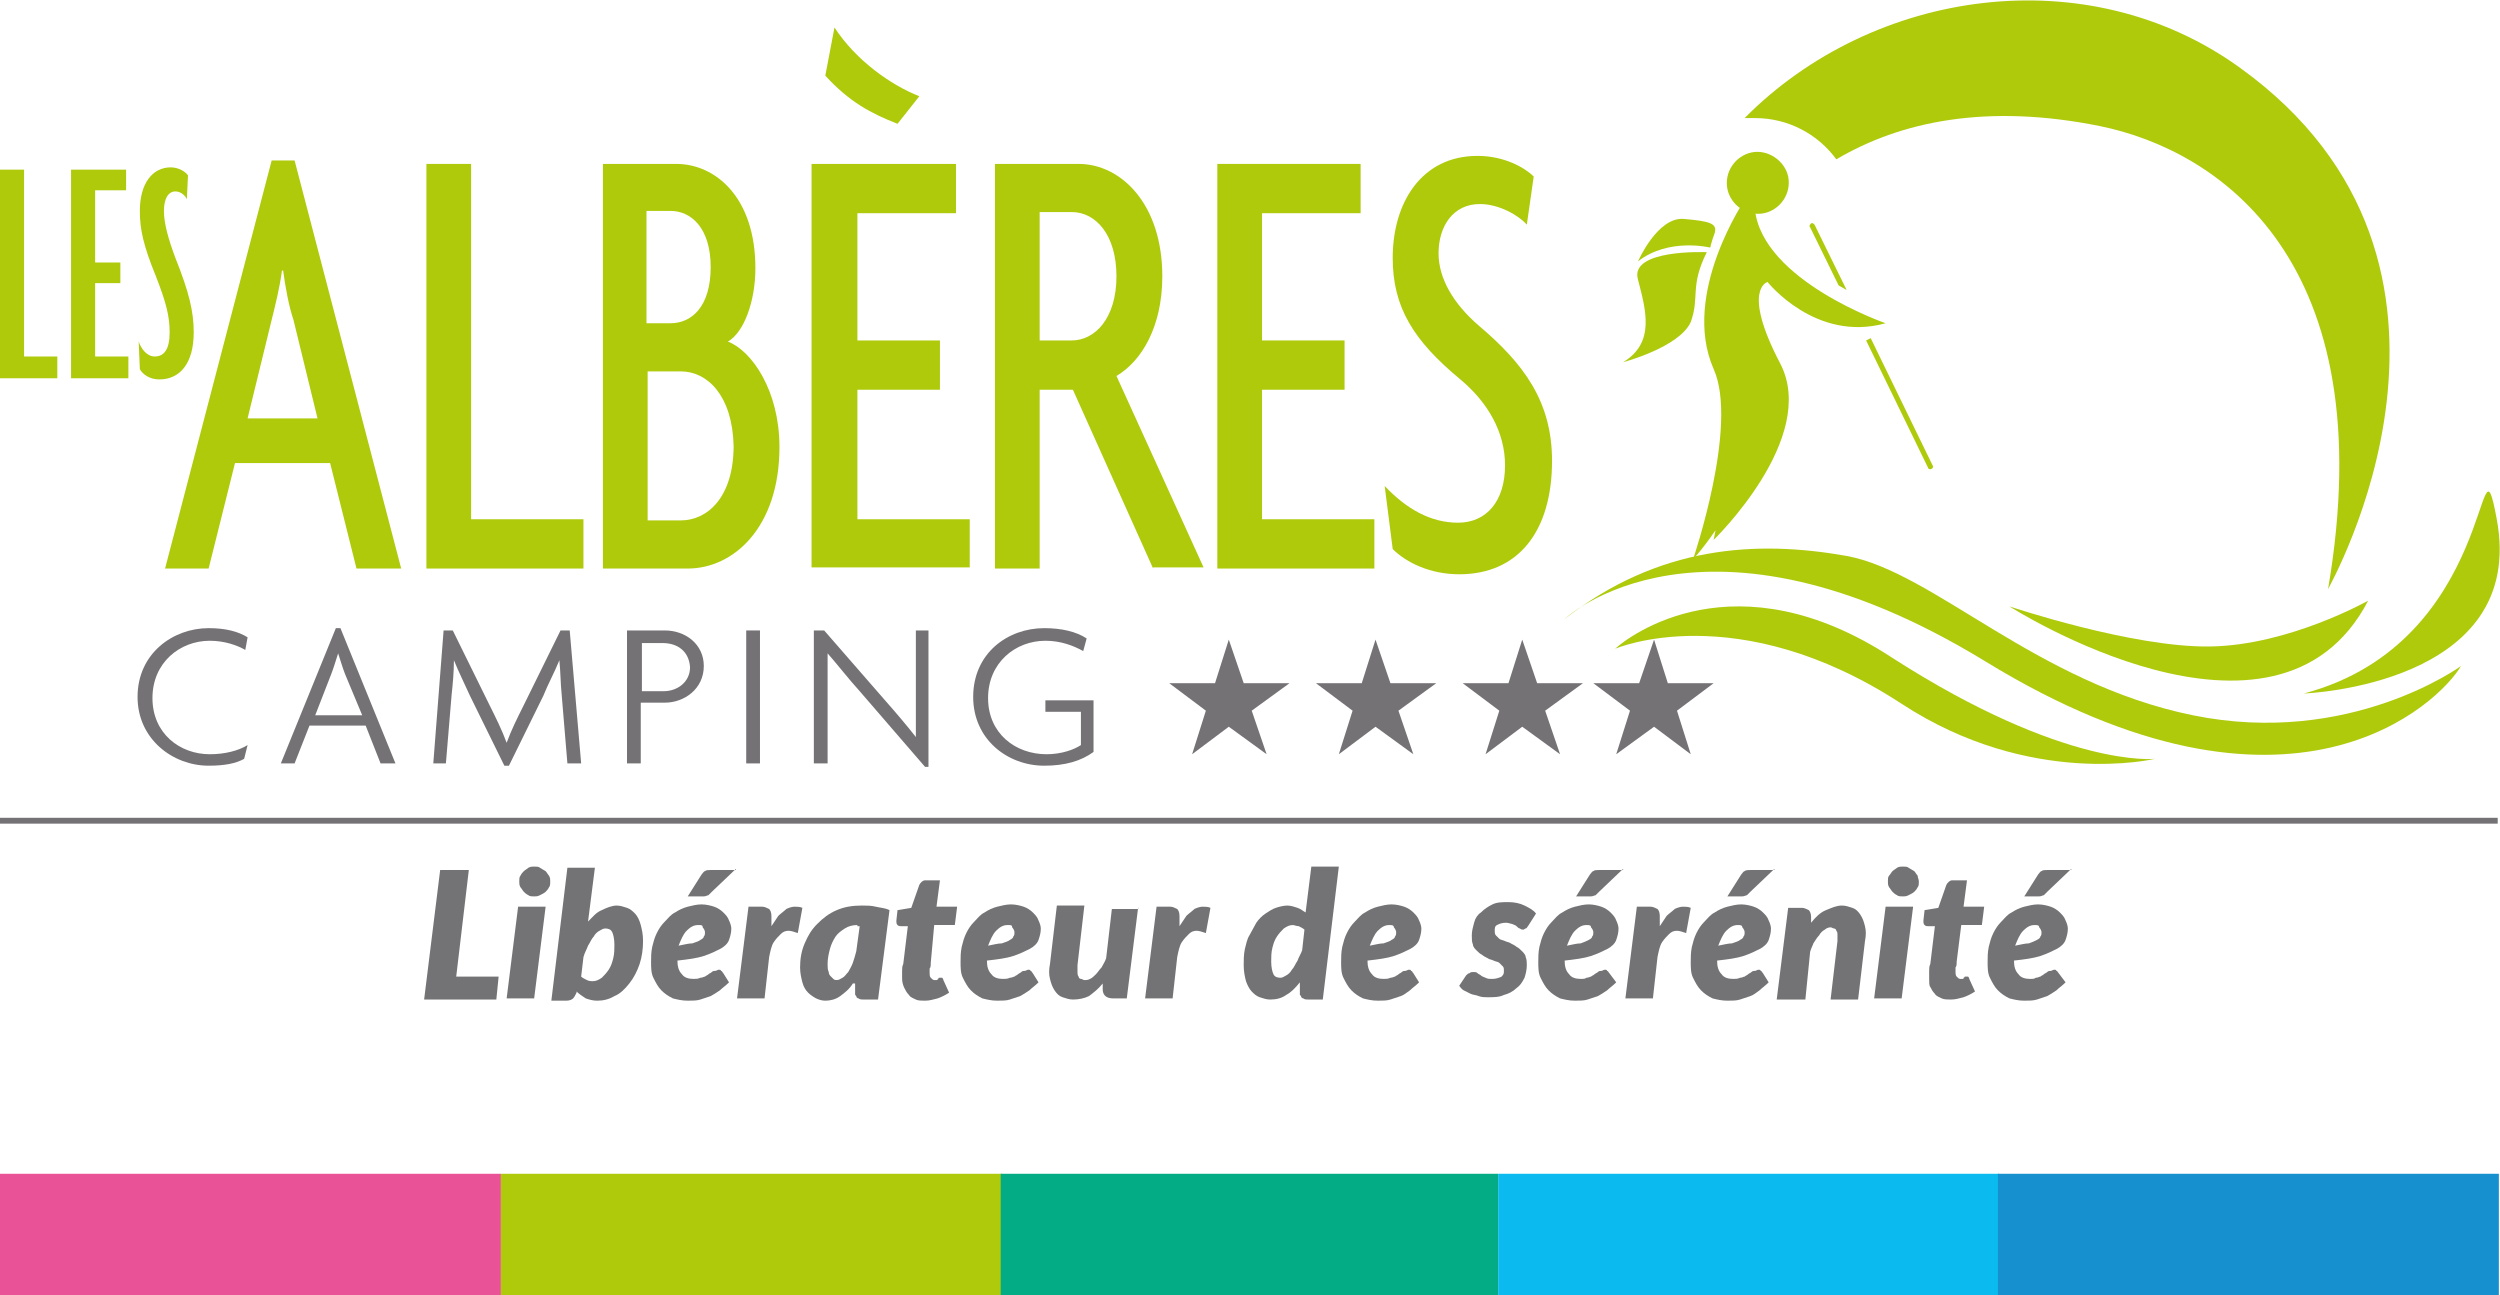
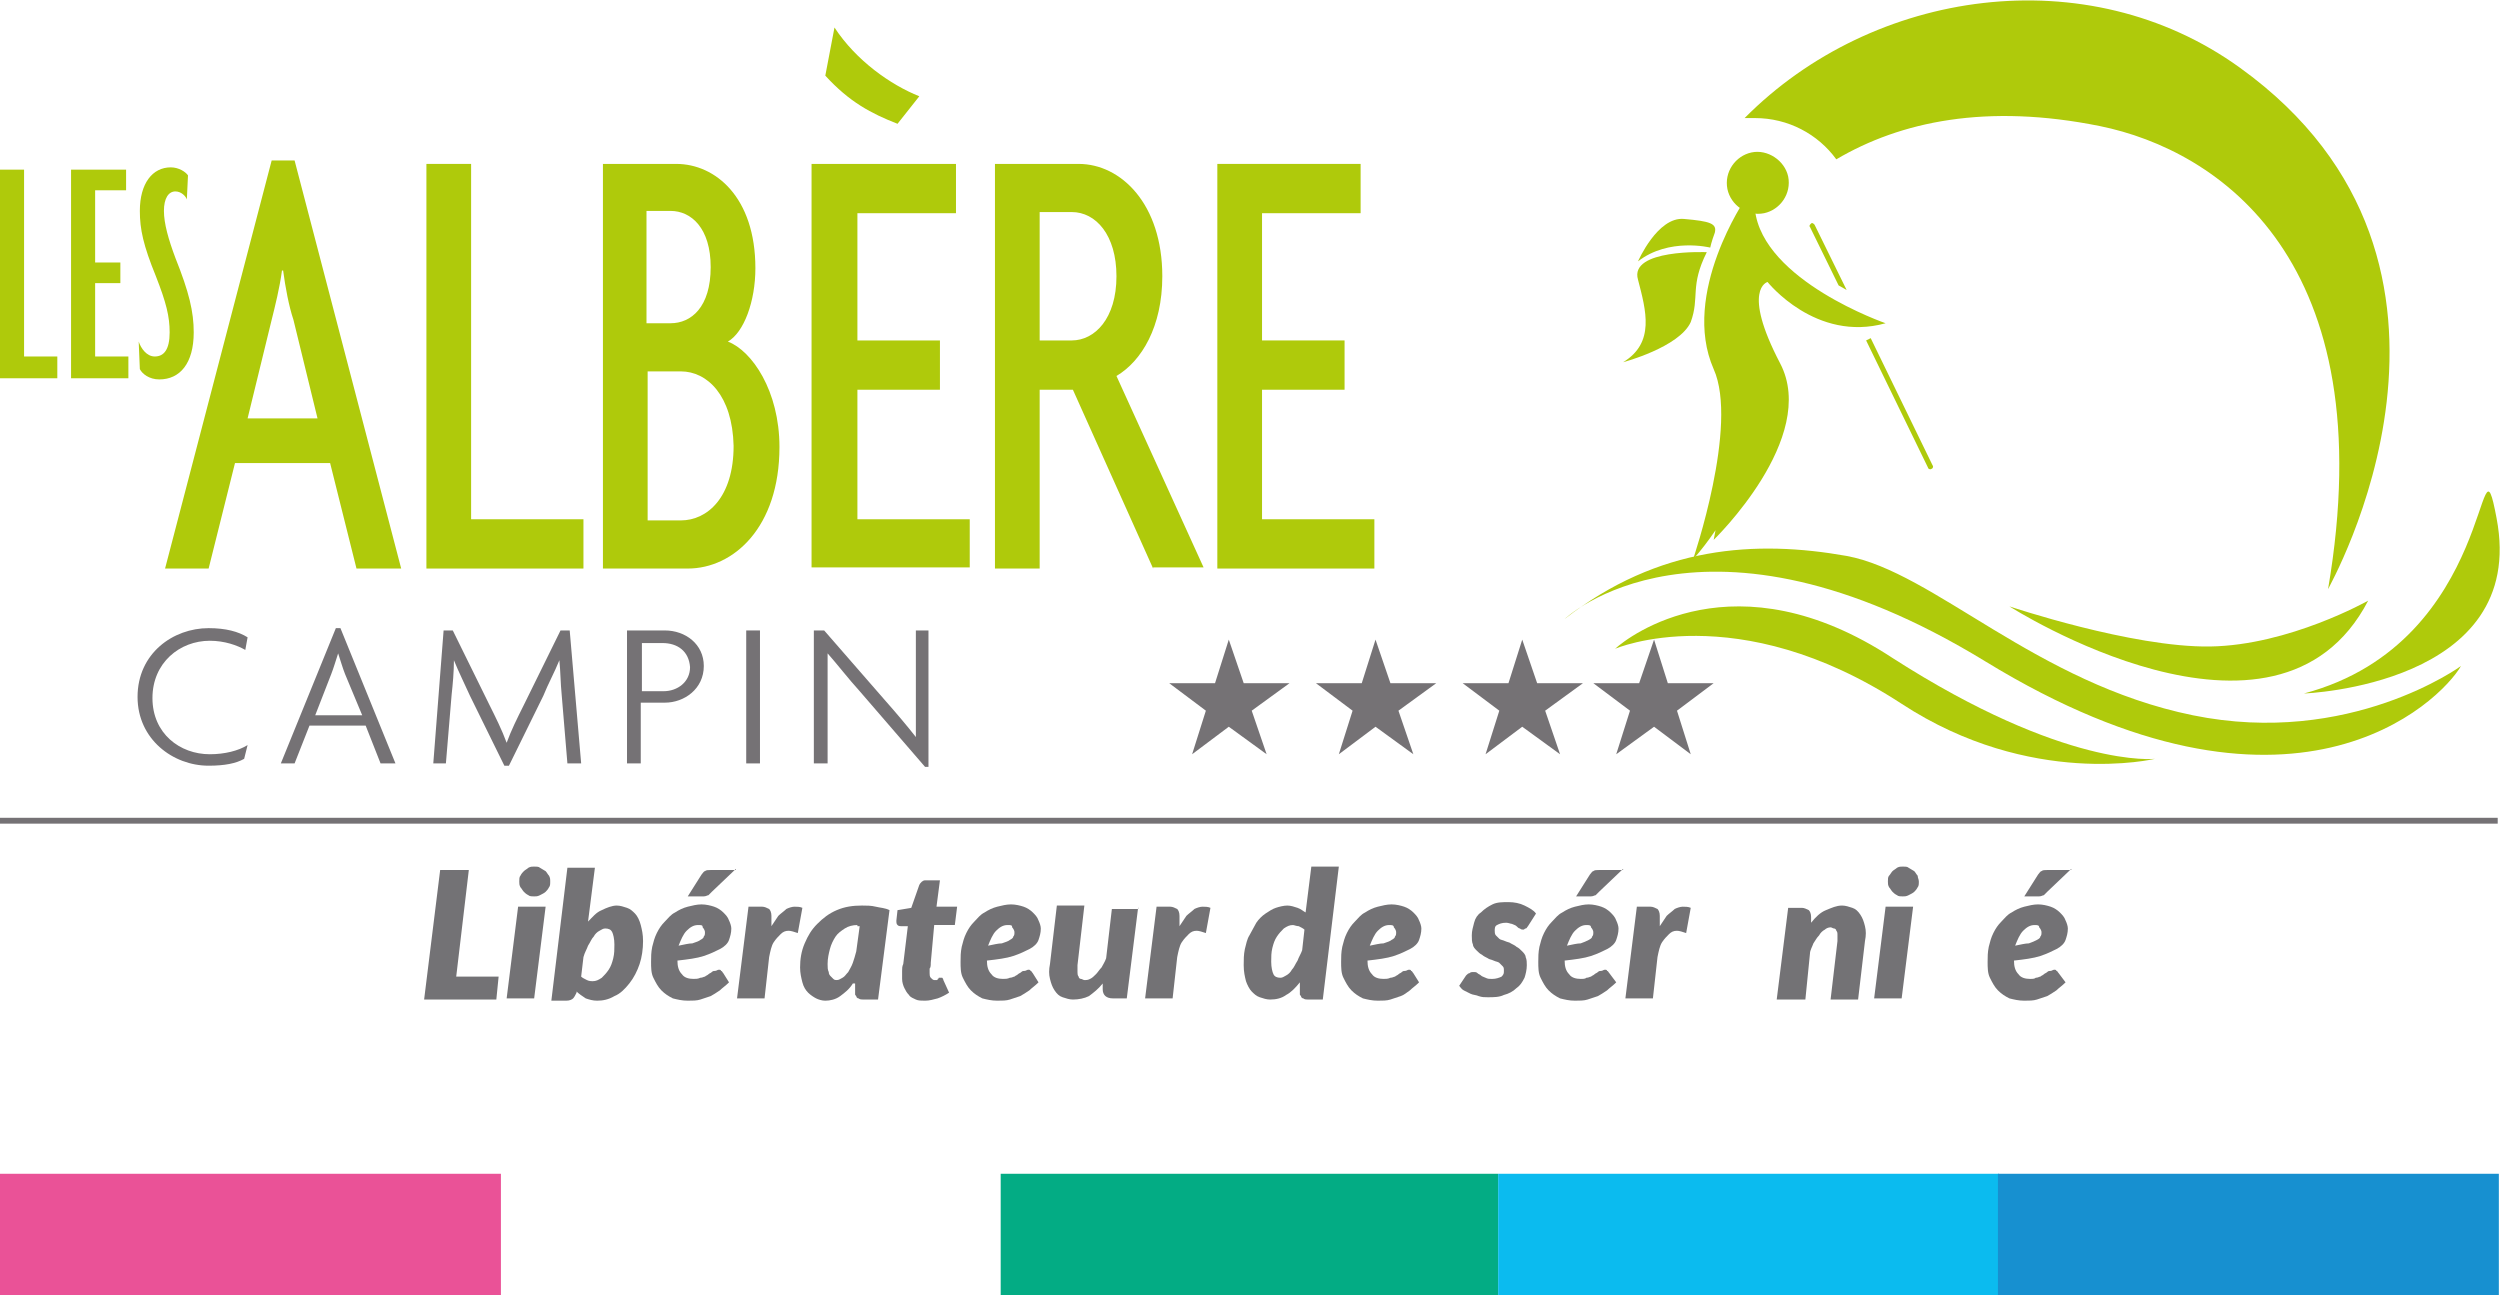
<svg xmlns="http://www.w3.org/2000/svg" version="1.1" x="0px" y="0px" viewBox="0 0 218.1 113" enable-background="new 0 0 218.1 113" xml:space="preserve">
  <g id="Immuable">
    <line fill="none" stroke="#757275" stroke-width="0.511" x1="0" y1="71.6" x2="217.9" y2="71.6" />
    <rect x="0" y="102.4" fill="#EA5297" width="43.7" height="10.6" />
-     <rect x="43.7" y="102.4" fill="#AFCA0B" width="43.7" height="10.6" />
    <rect x="87.3" y="102.4" fill="#03AC84" width="43.4" height="10.6" />
    <rect x="130.7" y="102.4" fill="#0BBBEF" width="43.7" height="10.6" />
    <rect x="174.3" y="102.4" fill="#1790D0" width="43.7" height="10.6" />
  </g>
  <g id="Les_Albères">
    <g>
      <path fill="#AFCA0B" d="M136.5,54c0,0,12-11.4,36.7,3.7c26.8,16.4,39.7,3.5,41.5,0.4c0,0-9.7,7.1-23.4,4.3    c-13.7-2.8-22.6-12.5-30.2-13.9C153.2,47.1,144.7,47.6,136.5,54" />
      <path fill="#AFCA0B" d="M140.9,56.6c0,0,10.6-4.6,25,4.8c11.3,7.4,22.1,4.8,22.1,4.8s-7.8,0.9-22.9-8.8    C151.4,48.4,142.1,55.5,140.9,56.6" />
      <path fill="#AFCA0B" d="M175.3,52.9c0,0,23.3,14.9,31.3-0.5c0,0-6.9,3.9-13.8,4C186,56.5,175.3,52.9,175.3,52.9" />
      <path fill="#AFCA0B" d="M201,60.5c0,0,19.6-0.7,16.8-15.3C216.1,36.2,217.9,56,201,60.5" />
      <path fill="#AFCA0B" d="M31.1,49.6l-2.3-9.2h-8.3l-2.3,9.2h-3.8L23.7,14h2L35,49.6H31.1z M25.6,27.9c-0.4-1.2-0.7-2.8-0.9-4.3    h-0.1c-0.2,1.5-0.6,3.1-0.9,4.3l-2.1,8.6h6.1L25.6,27.9z" />
      <polygon fill="#AFCA0B" points="37.2,49.6 37.2,14.3 41.1,14.3 41.1,45.3 50.9,45.3 50.9,49.6   " />
      <path fill="#AFCA0B" d="M60,49.6h-7.4V14.3H59c3.4,0,6.9,2.9,6.9,9.1c0,2.9-1,5.6-2.4,6.4c2.1,0.8,4.5,4.3,4.5,9.2    C68,46,64,49.6,60,49.6 M58.5,18.4h-2.1v9.8h2.1c1.8,0,3.5-1.4,3.5-4.9C62,19.9,60.3,18.4,58.5,18.4 M59.4,32.4h-2.9v13h2.9    c2.3,0,4.6-2,4.6-6.5C63.9,34.5,61.7,32.4,59.4,32.4" />
      <path fill="#AFCA0B" d="M70.8,49.6V14.3h12.6v4.3h-8.6v11.1H82V34h-7.2v11.3h9.8v4.2H70.8z M78.3,10.8C76,9.9,74.1,8.9,72,6.6    l0.8-4.2c1.9,2.9,4.9,5,7.4,6L78.3,10.8z" />
      <path fill="#AFCA0B" d="M100.6,49.6l-7-15.6h-2.9v15.6h-3.9V14.3h7.3c3.7,0,7.3,3.5,7.3,9.8c0,4.4-1.8,7.4-4,8.7l7.6,16.7H100.6z     M93.5,18.5h-2.8v11.2h2.8c2,0,3.9-1.9,3.9-5.6C97.4,20.5,95.6,18.5,93.5,18.5" />
      <polygon fill="#AFCA0B" points="106.2,49.6 106.2,14.3 118.7,14.3 118.7,18.6 110.1,18.6 110.1,29.7 117.3,29.7 117.3,34     110.1,34 110.1,45.3 119.9,45.3 119.9,49.6   " />
-       <path fill="#AFCA0B" d="M127.3,50.1c-2.5,0-4.6-1-5.8-2.2l-0.7-5.5c1.9,2,4,3.2,6.4,3.2c2.5,0,4.1-1.9,4.1-5    c0-2.9-1.5-5.5-3.9-7.5c-4.1-3.4-5.9-6.3-5.9-10.6c0-4.8,2.5-8.9,7.4-8.9c2.3,0,4.1,1,4.9,1.8l-0.6,4.2c-0.7-0.8-2.4-1.8-4.1-1.8    c-2.3,0-3.6,1.9-3.6,4.3c0,2.2,1.3,4.4,3.5,6.3c3.9,3.3,6.4,6.6,6.4,11.8C135.4,46.3,132.5,50.1,127.3,50.1" />
      <polygon fill="#AFCA0B" points="0,33 0,14.8 2.1,14.8 2.1,31.1 5,31.1 5,33   " />
      <polygon fill="#AFCA0B" points="6.2,33 6.2,14.8 11,14.8 11,16.6 8.3,16.6 8.3,22.9 10.5,22.9 10.5,24.7 8.3,24.7 8.3,31.1     11.2,31.1 11.2,33   " />
      <path fill="#AFCA0B" d="M13.9,33.1c-0.9,0-1.5-0.5-1.7-0.9l-0.1-2.4c0.2,0.6,0.7,1.3,1.4,1.3c0.8,0,1.3-0.6,1.3-2.1    c0-1.4-0.3-2.6-1.2-4.9c-1.1-2.7-1.4-4.1-1.4-5.7c0-2.4,1.1-3.8,2.7-3.8c0.7,0,1.3,0.4,1.5,0.7l-0.1,2.1c-0.1-0.3-0.5-0.7-1-0.7    c-0.6,0-1,0.6-1,1.7c0,1.1,0.4,2.5,1,4.1c1.2,3,1.6,4.7,1.6,6.5C16.9,31.7,15.7,33.1,13.9,33.1" />
      <path fill="#AFCA0B" d="M147.7,48.8c0,0,4-11.7,1.8-16.6c-2.9-6.6,2.8-14.9,2.8-14.9c1.5,1.4,0.8,1,0.8,1    c0.7,6.2,11.4,9.9,11.4,9.9c-6.1,1.7-10.3-3.6-10.3-3.6s-2.3,0.6,1.1,7.1c3.4,6.5-5.8,15.4-5.8,15.4c1.5-8.2,3.8-12.3,3.8-12.3    C154,42,147.7,48.8,147.7,48.8" />
      <path fill="#AFCA0B" d="M148.9,22c0,0-6.8-0.3-6,2.4c0.7,2.7,1.5,5.5-1.3,7.2c0,0,4.9-1.3,5.9-3.5C148.3,25.9,147.4,25,148.9,22" />
      <path fill="#AFCA0B" d="M156,15.4c0.3,1.5-0.7,2.9-2.1,3.2c-1.5,0.3-2.9-0.7-3.2-2.1c-0.3-1.5,0.7-2.9,2.1-3.2    C154.2,13,155.7,14,156,15.4" />
      <path fill="#AFCA0B" d="M163.2,29.5l5.4,11.1c0.1,0.1,0,0.3-0.1,0.3c-0.1,0.1-0.3,0-0.3-0.1l-5.4-11.1L163.2,29.5z" />
      <path fill="#AFCA0B" d="M160.4,24.9l0.7,0.4l-2.8-5.7c-0.1-0.1-0.2-0.2-0.3-0.1c-0.1,0.1-0.2,0.2-0.1,0.3L160.4,24.9" />
      <path fill="#AFCA0B" d="M142.9,22.8c0,0,1.7-3.9,4-3.7c2.3,0.2,2.9,0.4,2.7,1.2c-0.3,0.8-0.4,1.3-0.4,1.3S145.6,20.7,142.9,22.8" />
      <path fill="#AFCA0B" d="M195.4,5.9c-13.3-9.6-32-6.9-43.2,4.4c0.3,0,0.6,0,0.9,0c2.9,0,5.5,1.4,7.1,3.6c5.6-3.3,13.1-4.9,23-2.9    c10.3,2.1,24.8,11.7,19.9,40.4C203.1,51.3,219.3,23.1,195.4,5.9" />
    </g>
    <g>
      <path fill="#757275" d="M21.4,56.7c-0.7-0.4-1.8-0.8-3.1-0.8c-2.6,0-5,1.9-5,5c0,3.1,2.4,4.9,5,4.9c1.3,0,2.5-0.3,3.3-0.8    l-0.3,1.2c-0.7,0.4-1.7,0.6-3.1,0.6c-3.1,0-6.2-2.3-6.2-6c0-3.8,3.1-6,6.2-6c1.5,0,2.6,0.3,3.4,0.8L21.4,56.7z" />
      <path fill="#757275" d="M33.2,66.6l-1.3-3.3h-4.9l-1.3,3.3h-1.2l4.8-11.8h0.4l4.8,11.8H33.2z M30.1,58.8c-0.2-0.5-0.4-1.2-0.6-1.8    h0c-0.2,0.6-0.4,1.3-0.6,1.8l-1.4,3.6h4.1L30.1,58.8z" />
      <path fill="#757275" d="M49.5,66.6l-0.5-6c-0.1-1-0.1-2-0.2-3h0c-0.4,1-1,2.1-1.4,3.1l-3,6.1H44l-3-6.1c-0.4-0.9-1-2.1-1.4-3.1h0    c0,1-0.1,2.1-0.2,3l-0.5,6h-1.1L38.7,55h0.8l3.2,6.5c0.5,1,1.1,2.2,1.5,3.3h0c0.4-1.1,0.9-2.1,1.5-3.3l3.2-6.5h0.8l1,11.6H49.5z" />
      <path fill="#757275" d="M58,61.3h-2.1v5.3h-1.2V55H58c1.8,0,3.4,1.2,3.4,3.1C61.4,60.1,59.7,61.3,58,61.3 M57.8,56.1h-1.8v4.2h1.9    c1.2,0,2.3-0.8,2.3-2.1C60.1,56.8,59.1,56.1,57.8,56.1" />
      <rect x="65.1" y="55" fill="#757275" width="1.2" height="11.6" />
      <path fill="#757275" d="M80.7,66.9L75,60.3c-1-1.1-2-2.4-2.8-3.3l0,0c0,1.1,0,2.2,0,3.2v6.4h-1.2V55h0.9l5.4,6.2    c0.8,0.9,1.9,2.2,2.6,3.1l0,0c0-1,0-2.1,0-3.1V55H81v11.9H80.7z" />
-       <path fill="#757275" d="M91.1,66.8c-3.2,0-6.2-2.3-6.2-6c0-3.8,3-6,6.2-6c1.5,0,2.8,0.3,3.7,0.9l-0.3,1.1c-0.9-0.5-2-0.9-3.3-0.9    c-2.6,0-5,1.9-5,5c0,3.1,2.4,4.9,5.1,4.9c1.3,0,2.4-0.4,3-0.8v-2.9h-3.1v-1h4.2v4.5C94.3,66.4,92.9,66.8,91.1,66.8" />
      <polygon fill="#757275" points="112.5,59.6 109.2,62 110.5,65.8 107.2,63.4 104,65.8 105.2,62 102,59.6 106,59.6 107.2,55.8     108.5,59.6   " />
      <polygon fill="#757275" points="125.3,59.6 122,62 123.3,65.8 120,63.4 116.8,65.8 118,62 114.8,59.6 118.8,59.6 120,55.8     121.3,59.6   " />
      <polygon fill="#757275" points="138.1,59.6 134.8,62 136.1,65.8 132.8,63.4 129.6,65.8 130.8,62 127.6,59.6 131.6,59.6     132.8,55.8 134.1,59.6   " />
      <polygon fill="#757275" points="149.5,59.6 146.3,62 147.5,65.8 144.3,63.4 141,65.8 142.2,62 139,59.6 143,59.6 144.3,55.8     145.5,59.6   " />
    </g>
    <g>
      <path fill="#737275" d="M43.5,85.2l-0.2,2h-6.3l1.4-11.3h2.5l-1.1,9.3H43.5z" />
      <path fill="#737275" d="M47.6,79.1l-1,8h-2.4l1-8H47.6z M48,76.9c0,0.2,0,0.4-0.1,0.5c-0.1,0.2-0.2,0.3-0.3,0.4    c-0.1,0.1-0.3,0.2-0.5,0.3c-0.2,0.1-0.3,0.1-0.5,0.1c-0.2,0-0.4,0-0.5-0.1c-0.2-0.1-0.3-0.2-0.4-0.3c-0.1-0.1-0.2-0.3-0.3-0.4    c-0.1-0.2-0.1-0.3-0.1-0.5c0-0.2,0-0.4,0.1-0.5c0.1-0.2,0.2-0.3,0.3-0.4c0.1-0.1,0.3-0.2,0.4-0.3c0.2-0.1,0.3-0.1,0.5-0.1    c0.2,0,0.4,0,0.5,0.1c0.2,0.1,0.3,0.2,0.5,0.3c0.1,0.1,0.2,0.3,0.3,0.4C48,76.6,48,76.7,48,76.9z" />
      <path fill="#737275" d="M51.3,80.4c0.4-0.4,0.7-0.8,1.2-1c0.4-0.2,0.9-0.4,1.3-0.4c0.3,0,0.6,0.1,0.9,0.2c0.3,0.1,0.5,0.3,0.7,0.5    c0.2,0.2,0.4,0.6,0.5,1c0.1,0.4,0.2,0.8,0.2,1.4c0,0.7-0.1,1.4-0.3,2c-0.2,0.6-0.5,1.2-0.9,1.7c-0.4,0.5-0.8,0.9-1.3,1.1    c-0.5,0.3-1,0.4-1.5,0.4c-0.4,0-0.7-0.1-1-0.2c-0.3-0.2-0.6-0.4-0.8-0.6l0,0.1c-0.1,0.2-0.2,0.4-0.3,0.5c-0.1,0.1-0.3,0.2-0.6,0.2    h-1.3l1.4-11.6h2.4L51.3,80.4z M50.7,85.2c0.1,0.1,0.3,0.2,0.5,0.3c0.2,0.1,0.4,0.1,0.5,0.1c0.3,0,0.5-0.1,0.8-0.3    c0.2-0.2,0.4-0.4,0.6-0.7c0.2-0.3,0.3-0.6,0.4-1c0.1-0.4,0.1-0.8,0.1-1.2c0-0.5-0.1-0.9-0.2-1.1c-0.1-0.2-0.3-0.3-0.6-0.3    c-0.2,0-0.3,0.1-0.5,0.2c-0.2,0.1-0.4,0.3-0.5,0.5c-0.2,0.2-0.3,0.5-0.5,0.8c-0.1,0.3-0.3,0.6-0.4,1L50.7,85.2z" />
      <path fill="#737275" d="M63.6,85.7c-0.3,0.3-0.6,0.5-0.8,0.7c-0.3,0.2-0.6,0.4-0.8,0.5c-0.3,0.1-0.6,0.2-0.9,0.3    c-0.3,0.1-0.7,0.1-1.1,0.1c-0.5,0-0.9-0.1-1.3-0.2c-0.4-0.2-0.7-0.4-1-0.7c-0.3-0.3-0.5-0.7-0.7-1.1c-0.2-0.4-0.2-0.9-0.2-1.4    c0-0.4,0-0.8,0.1-1.3c0.1-0.4,0.2-0.8,0.4-1.2c0.2-0.4,0.4-0.7,0.7-1c0.3-0.3,0.5-0.6,0.9-0.8c0.3-0.2,0.7-0.4,1.1-0.5    c0.4-0.1,0.8-0.2,1.2-0.2c0.4,0,0.8,0.1,1.1,0.2c0.3,0.1,0.6,0.3,0.8,0.5c0.2,0.2,0.4,0.4,0.5,0.7c0.1,0.2,0.2,0.5,0.2,0.7    c0,0.4-0.1,0.7-0.2,1c-0.1,0.3-0.4,0.6-0.8,0.8c-0.4,0.2-0.8,0.4-1.4,0.6c-0.6,0.2-1.4,0.3-2.3,0.4c0,0.5,0.1,0.9,0.4,1.2    c0.2,0.3,0.6,0.4,1,0.4c0.2,0,0.4,0,0.6-0.1c0.2,0,0.3-0.1,0.4-0.1c0.1-0.1,0.2-0.1,0.3-0.2c0.1-0.1,0.2-0.1,0.3-0.2    c0.1-0.1,0.2-0.1,0.3-0.1c0.1,0,0.2-0.1,0.3-0.1c0.1,0,0.2,0,0.2,0.1c0.1,0,0.1,0.1,0.2,0.2L63.6,85.7z M60.9,80.7    c-0.4,0-0.7,0.2-1,0.5c-0.3,0.3-0.5,0.8-0.7,1.3c0.5-0.1,0.9-0.2,1.2-0.2c0.3-0.1,0.6-0.2,0.7-0.3c0.2-0.1,0.3-0.2,0.3-0.3    c0.1-0.1,0.1-0.2,0.1-0.4c0-0.1-0.1-0.3-0.2-0.4C61.3,80.7,61.2,80.7,60.9,80.7z M64.2,75.8l-2.1,2c-0.1,0.1-0.2,0.2-0.3,0.3    c-0.1,0-0.2,0.1-0.4,0.1H60l1.2-1.9c0.1-0.1,0.2-0.3,0.3-0.3c0.1-0.1,0.3-0.1,0.5-0.1H64.2z" />
      <path fill="#737275" d="M67.3,80.8c0.2-0.3,0.4-0.6,0.6-0.9c0.2-0.2,0.5-0.4,0.7-0.6c0.2-0.1,0.5-0.2,0.7-0.2c0.2,0,0.5,0,0.7,0.1    l-0.4,2.2c-0.3-0.1-0.6-0.2-0.8-0.2c-0.3,0-0.5,0.1-0.7,0.3c-0.2,0.2-0.4,0.4-0.6,0.7c-0.2,0.3-0.3,0.8-0.4,1.3l-0.4,3.6h-2.4l1-8    h1.2c0.2,0,0.4,0.1,0.6,0.2c0.1,0.1,0.2,0.3,0.2,0.6V80.8z" />
      <path fill="#737275" d="M74.4,85.8c-0.3,0.5-0.7,0.8-1.1,1.1c-0.4,0.3-0.9,0.4-1.3,0.4c-0.3,0-0.6-0.1-0.8-0.2s-0.5-0.3-0.7-0.5    c-0.2-0.2-0.4-0.5-0.5-0.9c-0.1-0.4-0.2-0.8-0.2-1.3c0-0.7,0.1-1.4,0.4-2.1c0.3-0.7,0.6-1.2,1.1-1.7c0.5-0.5,1-0.9,1.7-1.2    c0.7-0.3,1.4-0.4,2.2-0.4c0.4,0,0.8,0,1.2,0.1c0.4,0.1,0.8,0.1,1.2,0.3l-1,7.8h-1.3c-0.1,0-0.3,0-0.4-0.1c-0.1,0-0.2-0.1-0.2-0.2    c-0.1-0.1-0.1-0.1-0.1-0.2c0-0.1,0-0.2,0-0.3V85.8z M74.8,80.7c-0.4,0-0.8,0.1-1.1,0.3c-0.3,0.2-0.6,0.4-0.8,0.7    c-0.2,0.3-0.4,0.7-0.5,1.1c-0.1,0.4-0.2,0.8-0.2,1.3c0,0.3,0,0.5,0.1,0.7c0,0.2,0.1,0.3,0.2,0.4c0.1,0.1,0.2,0.2,0.2,0.2    c0.1,0.1,0.2,0.1,0.3,0.1c0.2,0,0.3-0.1,0.5-0.2c0.2-0.1,0.3-0.3,0.5-0.5c0.1-0.2,0.3-0.5,0.4-0.8c0.1-0.3,0.2-0.6,0.3-1l0.3-2.2    H74.8z" />
      <path fill="#737275" d="M78.7,85.4c0,0,0-0.1,0-0.1c0-0.1,0-0.1,0-0.2c0-0.1,0-0.2,0-0.4c0-0.2,0-0.4,0.1-0.6l0.4-3.3h-0.6    c-0.1,0-0.2,0-0.3-0.1c-0.1-0.1-0.1-0.2-0.1-0.4l0.1-0.9l1.2-0.2l0.7-2c0.1-0.2,0.3-0.4,0.5-0.4h1.3l-0.3,2.3h1.8l-0.2,1.6h-1.8    L81.2,84c0,0.2,0,0.4-0.1,0.5c0,0.1,0,0.2,0,0.3c0,0.1,0,0.1,0,0.1c0,0,0,0,0,0c0,0.1,0,0.3,0.1,0.4c0.1,0.1,0.2,0.2,0.3,0.2    c0.1,0,0.2,0,0.2,0c0.1,0,0.1,0,0.1-0.1c0,0,0.1,0,0.1-0.1c0,0,0.1,0,0.1,0c0.1,0,0.1,0,0.2,0c0,0,0.1,0.1,0.1,0.2l0.5,1.1    c-0.3,0.2-0.7,0.4-1,0.5c-0.4,0.1-0.7,0.2-1.1,0.2c-0.3,0-0.6,0-0.8-0.1c-0.2-0.1-0.5-0.2-0.6-0.4c-0.2-0.2-0.3-0.4-0.4-0.6    C78.8,86,78.7,85.7,78.7,85.4z" />
      <path fill="#737275" d="M90.6,85.7c-0.3,0.3-0.6,0.5-0.8,0.7c-0.3,0.2-0.6,0.4-0.8,0.5c-0.3,0.1-0.6,0.2-0.9,0.3    c-0.3,0.1-0.7,0.1-1.1,0.1c-0.5,0-0.9-0.1-1.3-0.2c-0.4-0.2-0.7-0.4-1-0.7c-0.3-0.3-0.5-0.7-0.7-1.1c-0.2-0.4-0.2-0.9-0.2-1.4    c0-0.4,0-0.8,0.1-1.3c0.1-0.4,0.2-0.8,0.4-1.2c0.2-0.4,0.4-0.7,0.7-1c0.3-0.3,0.5-0.6,0.9-0.8c0.3-0.2,0.7-0.4,1.1-0.5    c0.4-0.1,0.8-0.2,1.2-0.2c0.4,0,0.8,0.1,1.1,0.2c0.3,0.1,0.6,0.3,0.8,0.5c0.2,0.2,0.4,0.4,0.5,0.7c0.1,0.2,0.2,0.5,0.2,0.7    c0,0.4-0.1,0.7-0.2,1c-0.1,0.3-0.4,0.6-0.8,0.8c-0.4,0.2-0.8,0.4-1.4,0.6c-0.6,0.2-1.4,0.3-2.3,0.4c0,0.5,0.1,0.9,0.4,1.2    c0.2,0.3,0.6,0.4,1,0.4c0.2,0,0.4,0,0.6-0.1c0.2,0,0.3-0.1,0.4-0.1c0.1-0.1,0.2-0.1,0.3-0.2c0.1-0.1,0.2-0.1,0.3-0.2    c0.1-0.1,0.2-0.1,0.3-0.1c0.1,0,0.2-0.1,0.3-0.1c0.1,0,0.2,0,0.2,0.1c0.1,0,0.1,0.1,0.2,0.2L90.6,85.7z M87.9,80.7    c-0.4,0-0.7,0.2-1,0.5c-0.3,0.3-0.5,0.8-0.7,1.3c0.5-0.1,0.9-0.2,1.2-0.2c0.3-0.1,0.6-0.2,0.7-0.3c0.2-0.1,0.3-0.2,0.3-0.3    c0.1-0.1,0.1-0.2,0.1-0.4c0-0.1-0.1-0.3-0.2-0.4C88.3,80.7,88.2,80.7,87.9,80.7z" />
      <path fill="#737275" d="M99.3,79.1l-1,8h-1.2c-0.6,0-0.9-0.3-0.9-0.8v-0.5c-0.4,0.5-0.8,0.8-1.2,1.1c-0.4,0.2-0.9,0.3-1.4,0.3    c-0.3,0-0.6-0.1-0.9-0.2c-0.3-0.1-0.5-0.3-0.7-0.6c-0.2-0.3-0.3-0.6-0.4-1c-0.1-0.4-0.1-0.8,0-1.3l0.6-5.1h2.4L94,84.2    c0,0.2,0,0.4,0,0.6c0,0.1,0,0.3,0.1,0.4c0,0.1,0.1,0.2,0.2,0.2c0.1,0,0.2,0.1,0.3,0.1c0.2,0,0.3,0,0.5-0.1    c0.2-0.1,0.3-0.2,0.5-0.4c0.2-0.2,0.3-0.4,0.5-0.6c0.1-0.2,0.3-0.5,0.4-0.8l0.5-4.3H99.3z" />
      <path fill="#737275" d="M102.9,80.8c0.2-0.3,0.4-0.6,0.6-0.9c0.2-0.2,0.5-0.4,0.7-0.6c0.2-0.1,0.5-0.2,0.7-0.2    c0.2,0,0.5,0,0.7,0.1l-0.4,2.2c-0.3-0.1-0.6-0.2-0.8-0.2c-0.3,0-0.5,0.1-0.7,0.3c-0.2,0.2-0.4,0.4-0.6,0.7    c-0.2,0.3-0.3,0.8-0.4,1.3l-0.4,3.6h-2.4l1-8h1.2c0.2,0,0.4,0.1,0.6,0.2c0.1,0.1,0.2,0.3,0.2,0.6V80.8z" />
      <path fill="#737275" d="M116.8,75.6l-1.4,11.6h-1.3c-0.1,0-0.3,0-0.4-0.1c-0.1,0-0.2-0.1-0.2-0.2c-0.1-0.1-0.1-0.1-0.1-0.2    c0-0.1,0-0.2,0-0.3v-0.7c-0.4,0.5-0.8,0.9-1.2,1.1c-0.4,0.3-0.9,0.4-1.4,0.4c-0.3,0-0.6-0.1-0.9-0.2c-0.3-0.1-0.5-0.3-0.7-0.5    c-0.2-0.2-0.4-0.6-0.5-0.9c-0.1-0.4-0.2-0.8-0.2-1.4c0-0.5,0-0.9,0.1-1.4c0.1-0.4,0.2-0.9,0.4-1.2c0.2-0.4,0.4-0.7,0.6-1.1    c0.2-0.3,0.5-0.6,0.8-0.8c0.3-0.2,0.6-0.4,0.9-0.5c0.3-0.1,0.7-0.2,1-0.2c0.3,0,0.6,0.1,0.9,0.2c0.3,0.1,0.5,0.3,0.7,0.4l0.5-4    H116.8z M113.8,81.1c-0.1-0.1-0.3-0.2-0.5-0.3c-0.2,0-0.4-0.1-0.5-0.1c-0.3,0-0.5,0.1-0.8,0.3c-0.2,0.2-0.4,0.4-0.6,0.7    c-0.2,0.3-0.3,0.6-0.4,1c-0.1,0.4-0.1,0.8-0.1,1.2c0,0.5,0.1,0.9,0.2,1.1c0.1,0.2,0.3,0.3,0.6,0.3c0.2,0,0.3-0.1,0.5-0.2    c0.2-0.1,0.4-0.3,0.5-0.5c0.2-0.2,0.3-0.5,0.5-0.8c0.1-0.3,0.3-0.6,0.4-0.9L113.8,81.1z" />
      <path fill="#737275" d="M123.8,85.7c-0.3,0.3-0.6,0.5-0.8,0.7c-0.3,0.2-0.5,0.4-0.8,0.5c-0.3,0.1-0.6,0.2-0.9,0.3    c-0.3,0.1-0.7,0.1-1.1,0.1c-0.5,0-0.9-0.1-1.3-0.2c-0.4-0.2-0.7-0.4-1-0.7c-0.3-0.3-0.5-0.7-0.7-1.1c-0.2-0.4-0.2-0.9-0.2-1.4    c0-0.4,0-0.8,0.1-1.3c0.1-0.4,0.2-0.8,0.4-1.2c0.2-0.4,0.4-0.7,0.7-1c0.3-0.3,0.5-0.6,0.9-0.8c0.3-0.2,0.7-0.4,1.1-0.5    c0.4-0.1,0.8-0.2,1.2-0.2c0.4,0,0.8,0.1,1.1,0.2c0.3,0.1,0.6,0.3,0.8,0.5c0.2,0.2,0.4,0.4,0.5,0.7c0.1,0.2,0.2,0.5,0.2,0.7    c0,0.4-0.1,0.7-0.2,1c-0.1,0.3-0.4,0.6-0.8,0.8c-0.4,0.2-0.8,0.4-1.4,0.6c-0.6,0.2-1.4,0.3-2.3,0.4c0,0.5,0.1,0.9,0.4,1.2    c0.2,0.3,0.6,0.4,1,0.4c0.2,0,0.4,0,0.6-0.1c0.2,0,0.3-0.1,0.4-0.1c0.1-0.1,0.2-0.1,0.3-0.2c0.1-0.1,0.2-0.1,0.3-0.2    c0.1-0.1,0.2-0.1,0.3-0.1c0.1,0,0.2-0.1,0.3-0.1c0.1,0,0.2,0,0.2,0.1c0.1,0,0.1,0.1,0.2,0.2L123.8,85.7z M121.2,80.7    c-0.4,0-0.7,0.2-1,0.5c-0.3,0.3-0.5,0.8-0.7,1.3c0.5-0.1,0.9-0.2,1.2-0.2c0.3-0.1,0.6-0.2,0.7-0.3c0.2-0.1,0.3-0.2,0.3-0.3    c0.1-0.1,0.1-0.2,0.1-0.4c0-0.1-0.1-0.3-0.2-0.4C121.6,80.7,121.4,80.7,121.2,80.7z" />
      <path fill="#737275" d="M133.3,80.8c-0.1,0.1-0.1,0.2-0.2,0.2c-0.1,0-0.1,0.1-0.2,0.1c-0.1,0-0.2,0-0.3-0.1    c-0.1,0-0.2-0.1-0.3-0.2c-0.1-0.1-0.2-0.1-0.4-0.2c-0.1,0-0.3-0.1-0.5-0.1c-0.4,0-0.6,0.1-0.8,0.2c-0.2,0.1-0.2,0.3-0.2,0.5    c0,0.1,0,0.3,0.1,0.4c0.1,0.1,0.2,0.2,0.3,0.3c0.1,0.1,0.3,0.1,0.5,0.2c0.2,0.1,0.4,0.1,0.5,0.2c0.2,0.1,0.4,0.2,0.5,0.3    c0.2,0.1,0.3,0.2,0.5,0.4c0.1,0.1,0.3,0.3,0.3,0.5c0.1,0.2,0.1,0.5,0.1,0.7c0,0.4-0.1,0.8-0.2,1.1c-0.2,0.4-0.4,0.7-0.7,0.9    c-0.3,0.3-0.7,0.5-1.1,0.6c-0.4,0.2-0.9,0.2-1.4,0.2c-0.3,0-0.5,0-0.8-0.1c-0.2-0.1-0.5-0.1-0.7-0.2c-0.2-0.1-0.4-0.2-0.6-0.3    c-0.2-0.1-0.3-0.3-0.4-0.4l0.6-0.9c0.1-0.1,0.2-0.2,0.3-0.2c0.1-0.1,0.2-0.1,0.4-0.1c0.1,0,0.2,0,0.3,0.1c0.1,0.1,0.2,0.1,0.3,0.2    c0.1,0.1,0.2,0.1,0.4,0.2c0.2,0.1,0.3,0.1,0.6,0.1c0.3,0,0.6-0.1,0.8-0.2c0.2-0.2,0.2-0.3,0.2-0.5c0-0.2,0-0.3-0.1-0.4    c-0.1-0.1-0.2-0.2-0.3-0.3c-0.1-0.1-0.3-0.1-0.5-0.2c-0.2-0.1-0.4-0.1-0.5-0.2c-0.2-0.1-0.4-0.2-0.5-0.3c-0.2-0.1-0.3-0.2-0.5-0.4    c-0.1-0.1-0.3-0.3-0.3-0.5c-0.1-0.2-0.1-0.5-0.1-0.8c0-0.4,0.1-0.7,0.2-1.1c0.1-0.4,0.3-0.7,0.6-0.9c0.3-0.3,0.6-0.5,1-0.7    c0.4-0.2,0.9-0.2,1.4-0.2c0.5,0,1,0.1,1.4,0.3c0.4,0.2,0.8,0.4,1,0.7L133.3,80.8z" />
      <path fill="#737275" d="M141,85.7c-0.3,0.3-0.6,0.5-0.8,0.7c-0.3,0.2-0.6,0.4-0.8,0.5c-0.3,0.1-0.6,0.2-0.9,0.3    c-0.3,0.1-0.7,0.1-1.1,0.1c-0.5,0-0.9-0.1-1.3-0.2c-0.4-0.2-0.7-0.4-1-0.7c-0.3-0.3-0.5-0.7-0.7-1.1c-0.2-0.4-0.2-0.9-0.2-1.4    c0-0.4,0-0.8,0.1-1.3c0.1-0.4,0.2-0.8,0.4-1.2c0.2-0.4,0.4-0.7,0.7-1c0.3-0.3,0.5-0.6,0.9-0.8c0.3-0.2,0.7-0.4,1.1-0.5    c0.4-0.1,0.8-0.2,1.2-0.2c0.4,0,0.8,0.1,1.1,0.2c0.3,0.1,0.6,0.3,0.8,0.5c0.2,0.2,0.4,0.4,0.5,0.7c0.1,0.2,0.2,0.5,0.2,0.7    c0,0.4-0.1,0.7-0.2,1c-0.1,0.3-0.4,0.6-0.8,0.8c-0.4,0.2-0.8,0.4-1.4,0.6c-0.6,0.2-1.4,0.3-2.3,0.4c0,0.5,0.1,0.9,0.4,1.2    c0.2,0.3,0.6,0.4,1,0.4c0.2,0,0.4,0,0.5-0.1c0.2,0,0.3-0.1,0.4-0.1c0.1-0.1,0.2-0.1,0.3-0.2c0.1-0.1,0.2-0.1,0.3-0.2    c0.1-0.1,0.2-0.1,0.3-0.1c0.1,0,0.2-0.1,0.3-0.1c0.1,0,0.2,0,0.2,0.1c0.1,0,0.1,0.1,0.2,0.2L141,85.7z M138.4,80.7    c-0.4,0-0.7,0.2-1,0.5c-0.3,0.3-0.5,0.8-0.7,1.3c0.5-0.1,0.9-0.2,1.2-0.2c0.3-0.1,0.5-0.2,0.7-0.3c0.2-0.1,0.3-0.2,0.3-0.3    c0.1-0.1,0.1-0.2,0.1-0.4c0-0.1-0.1-0.3-0.2-0.4C138.8,80.7,138.6,80.7,138.4,80.7z M141.6,75.8l-2.1,2c-0.1,0.1-0.2,0.2-0.3,0.3    c-0.1,0-0.2,0.1-0.4,0.1h-1.3l1.2-1.9c0.1-0.1,0.2-0.3,0.3-0.3c0.1-0.1,0.3-0.1,0.5-0.1H141.6z" />
      <path fill="#737275" d="M144.8,80.8c0.2-0.3,0.4-0.6,0.6-0.9c0.2-0.2,0.5-0.4,0.7-0.6c0.2-0.1,0.5-0.2,0.7-0.2    c0.2,0,0.5,0,0.7,0.1l-0.4,2.2c-0.3-0.1-0.6-0.2-0.8-0.2c-0.3,0-0.5,0.1-0.7,0.3c-0.2,0.2-0.4,0.4-0.6,0.7    c-0.2,0.3-0.3,0.8-0.4,1.3l-0.4,3.6h-2.4l1-8h1.2c0.2,0,0.4,0.1,0.6,0.2c0.1,0.1,0.2,0.3,0.2,0.6V80.8z" />
-       <path fill="#737275" d="M154.3,85.7c-0.3,0.3-0.6,0.5-0.8,0.7c-0.3,0.2-0.5,0.4-0.8,0.5c-0.3,0.1-0.6,0.2-0.9,0.3    c-0.3,0.1-0.7,0.1-1.1,0.1c-0.5,0-0.9-0.1-1.3-0.2c-0.4-0.2-0.7-0.4-1-0.7c-0.3-0.3-0.5-0.7-0.7-1.1c-0.2-0.4-0.2-0.9-0.2-1.4    c0-0.4,0-0.8,0.1-1.3c0.1-0.4,0.2-0.8,0.4-1.2c0.2-0.4,0.4-0.7,0.7-1c0.3-0.3,0.5-0.6,0.9-0.8c0.3-0.2,0.7-0.4,1.1-0.5    c0.4-0.1,0.8-0.2,1.2-0.2c0.4,0,0.8,0.1,1.1,0.2c0.3,0.1,0.6,0.3,0.8,0.5c0.2,0.2,0.4,0.4,0.5,0.7c0.1,0.2,0.2,0.5,0.2,0.7    c0,0.4-0.1,0.7-0.2,1c-0.1,0.3-0.4,0.6-0.8,0.8c-0.4,0.2-0.8,0.4-1.4,0.6c-0.6,0.2-1.4,0.3-2.3,0.4c0,0.5,0.1,0.9,0.4,1.2    c0.2,0.3,0.6,0.4,1,0.4c0.2,0,0.4,0,0.6-0.1c0.2,0,0.3-0.1,0.4-0.1c0.1-0.1,0.2-0.1,0.3-0.2c0.1-0.1,0.2-0.1,0.3-0.2    c0.1-0.1,0.2-0.1,0.3-0.1c0.1,0,0.2-0.1,0.3-0.1c0.1,0,0.2,0,0.2,0.1c0.1,0,0.1,0.1,0.2,0.2L154.3,85.7z M151.6,80.7    c-0.4,0-0.7,0.2-1,0.5s-0.5,0.8-0.7,1.3c0.5-0.1,0.9-0.2,1.2-0.2c0.3-0.1,0.6-0.2,0.7-0.3c0.2-0.1,0.3-0.2,0.3-0.3    c0.1-0.1,0.1-0.2,0.1-0.4c0-0.1-0.1-0.3-0.2-0.4C152,80.7,151.8,80.7,151.6,80.7z M154.8,75.8l-2.1,2c-0.1,0.1-0.2,0.2-0.3,0.3    c-0.1,0-0.2,0.1-0.4,0.1h-1.3l1.2-1.9c0.1-0.1,0.2-0.3,0.3-0.3c0.1-0.1,0.3-0.1,0.5-0.1H154.8z" />
      <path fill="#737275" d="M158,80.5c0.4-0.5,0.8-0.9,1.3-1.1c0.5-0.2,0.9-0.4,1.4-0.4c0.3,0,0.6,0.1,0.9,0.2    c0.3,0.1,0.5,0.3,0.7,0.6c0.2,0.3,0.3,0.6,0.4,1c0.1,0.4,0.1,0.8,0,1.3l-0.6,5.1h-2.4l0.6-5.1c0-0.2,0-0.4,0-0.5    c0-0.2,0-0.3-0.1-0.4c0-0.1-0.1-0.2-0.2-0.2c-0.1,0-0.2-0.1-0.3-0.1c-0.2,0-0.4,0.1-0.5,0.2c-0.2,0.1-0.4,0.3-0.5,0.5    c-0.2,0.2-0.3,0.4-0.5,0.7c-0.1,0.3-0.3,0.6-0.3,0.9l-0.4,4H155l1-8h1.2c0.2,0,0.4,0.1,0.6,0.2c0.1,0.1,0.2,0.3,0.2,0.6V80.5z" />
      <path fill="#737275" d="M166.9,79.1l-1,8h-2.4l1-8H166.9z M167.4,76.9c0,0.2,0,0.4-0.1,0.5c-0.1,0.2-0.2,0.3-0.3,0.4    c-0.1,0.1-0.3,0.2-0.5,0.3c-0.2,0.1-0.3,0.1-0.5,0.1c-0.2,0-0.4,0-0.5-0.1c-0.2-0.1-0.3-0.2-0.4-0.3c-0.1-0.1-0.2-0.3-0.3-0.4    c-0.1-0.2-0.1-0.3-0.1-0.5c0-0.2,0-0.4,0.1-0.5s0.2-0.3,0.3-0.4c0.1-0.1,0.3-0.2,0.4-0.3c0.2-0.1,0.3-0.1,0.5-0.1    c0.2,0,0.4,0,0.5,0.1c0.2,0.1,0.3,0.2,0.5,0.3c0.1,0.1,0.2,0.3,0.3,0.4C167.3,76.6,167.4,76.7,167.4,76.9z" />
-       <path fill="#737275" d="M168.3,85.4c0,0,0-0.1,0-0.1c0-0.1,0-0.1,0-0.2c0-0.1,0-0.2,0-0.4c0-0.2,0-0.4,0.1-0.6l0.4-3.3h-0.6    c-0.1,0-0.2,0-0.3-0.1c-0.1-0.1-0.1-0.2-0.1-0.4l0.1-0.9l1.2-0.2l0.7-2c0.1-0.2,0.3-0.4,0.5-0.4h1.3l-0.3,2.3h1.8l-0.2,1.6h-1.8    l-0.4,3.2c0,0.2,0,0.4-0.1,0.5c0,0.1,0,0.2,0,0.3c0,0.1,0,0.1,0,0.1c0,0,0,0,0,0c0,0.1,0,0.3,0.1,0.4c0.1,0.1,0.2,0.2,0.3,0.2    c0.1,0,0.2,0,0.2,0c0.1,0,0.1,0,0.1-0.1c0,0,0.1,0,0.1-0.1c0,0,0.1,0,0.1,0c0.1,0,0.1,0,0.2,0c0,0,0.1,0.1,0.1,0.2l0.5,1.1    c-0.3,0.2-0.7,0.4-1,0.5c-0.4,0.1-0.7,0.2-1.1,0.2c-0.3,0-0.6,0-0.8-0.1c-0.2-0.1-0.5-0.2-0.6-0.4c-0.2-0.2-0.3-0.4-0.4-0.6    C168.3,86,168.3,85.7,168.3,85.4z" />
      <path fill="#737275" d="M180.2,85.7c-0.3,0.3-0.6,0.5-0.8,0.7c-0.3,0.2-0.6,0.4-0.8,0.5c-0.3,0.1-0.6,0.2-0.9,0.3    c-0.3,0.1-0.7,0.1-1.1,0.1c-0.5,0-0.9-0.1-1.3-0.2c-0.4-0.2-0.7-0.4-1-0.7c-0.3-0.3-0.5-0.7-0.7-1.1c-0.2-0.4-0.2-0.9-0.2-1.4    c0-0.4,0-0.8,0.1-1.3c0.1-0.4,0.2-0.8,0.4-1.2c0.2-0.4,0.4-0.7,0.7-1c0.3-0.3,0.5-0.6,0.9-0.8c0.3-0.2,0.7-0.4,1.1-0.5    c0.4-0.1,0.8-0.2,1.2-0.2c0.4,0,0.8,0.1,1.1,0.2c0.3,0.1,0.6,0.3,0.8,0.5c0.2,0.2,0.4,0.4,0.5,0.7c0.1,0.2,0.2,0.5,0.2,0.7    c0,0.4-0.1,0.7-0.2,1c-0.1,0.3-0.4,0.6-0.8,0.8c-0.4,0.2-0.8,0.4-1.4,0.6c-0.6,0.2-1.4,0.3-2.3,0.4c0,0.5,0.1,0.9,0.4,1.2    c0.2,0.3,0.6,0.4,1,0.4c0.2,0,0.4,0,0.5-0.1c0.2,0,0.3-0.1,0.4-0.1c0.1-0.1,0.2-0.1,0.3-0.2c0.1-0.1,0.2-0.1,0.3-0.2    c0.1-0.1,0.2-0.1,0.3-0.1c0.1,0,0.2-0.1,0.3-0.1c0.1,0,0.2,0,0.2,0.1c0.1,0,0.1,0.1,0.2,0.2L180.2,85.7z M177.5,80.7    c-0.4,0-0.7,0.2-1,0.5c-0.3,0.3-0.5,0.8-0.7,1.3c0.5-0.1,0.9-0.2,1.2-0.2c0.3-0.1,0.5-0.2,0.7-0.3c0.2-0.1,0.3-0.2,0.3-0.3    c0.1-0.1,0.1-0.2,0.1-0.4c0-0.1-0.1-0.3-0.2-0.4C177.9,80.7,177.7,80.7,177.5,80.7z M180.7,75.8l-2.1,2c-0.1,0.1-0.2,0.2-0.3,0.3    c-0.1,0-0.2,0.1-0.4,0.1h-1.3l1.2-1.9c0.1-0.1,0.2-0.3,0.3-0.3c0.1-0.1,0.3-0.1,0.5-0.1H180.7z" />
    </g>
  </g>
</svg>